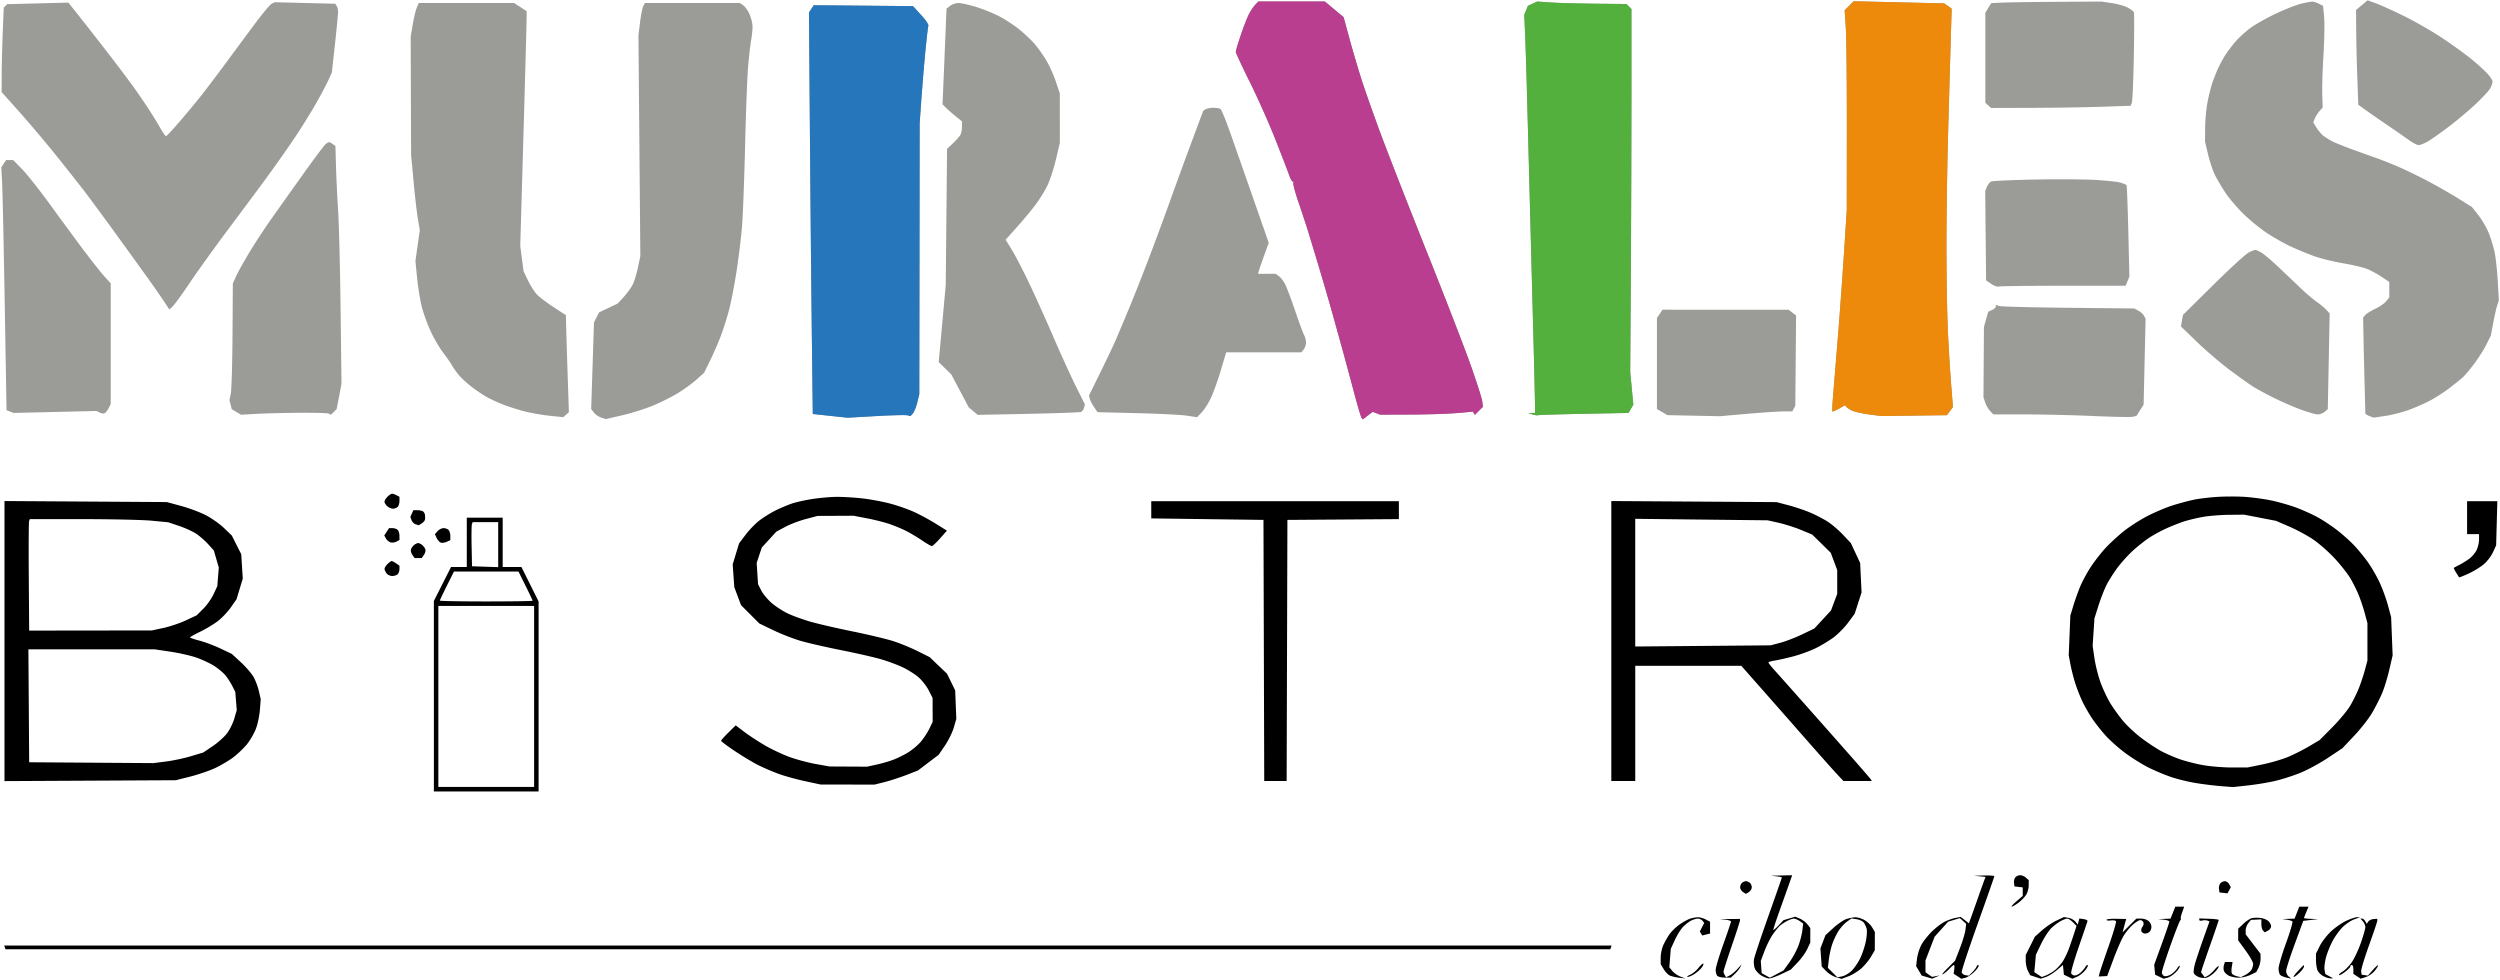
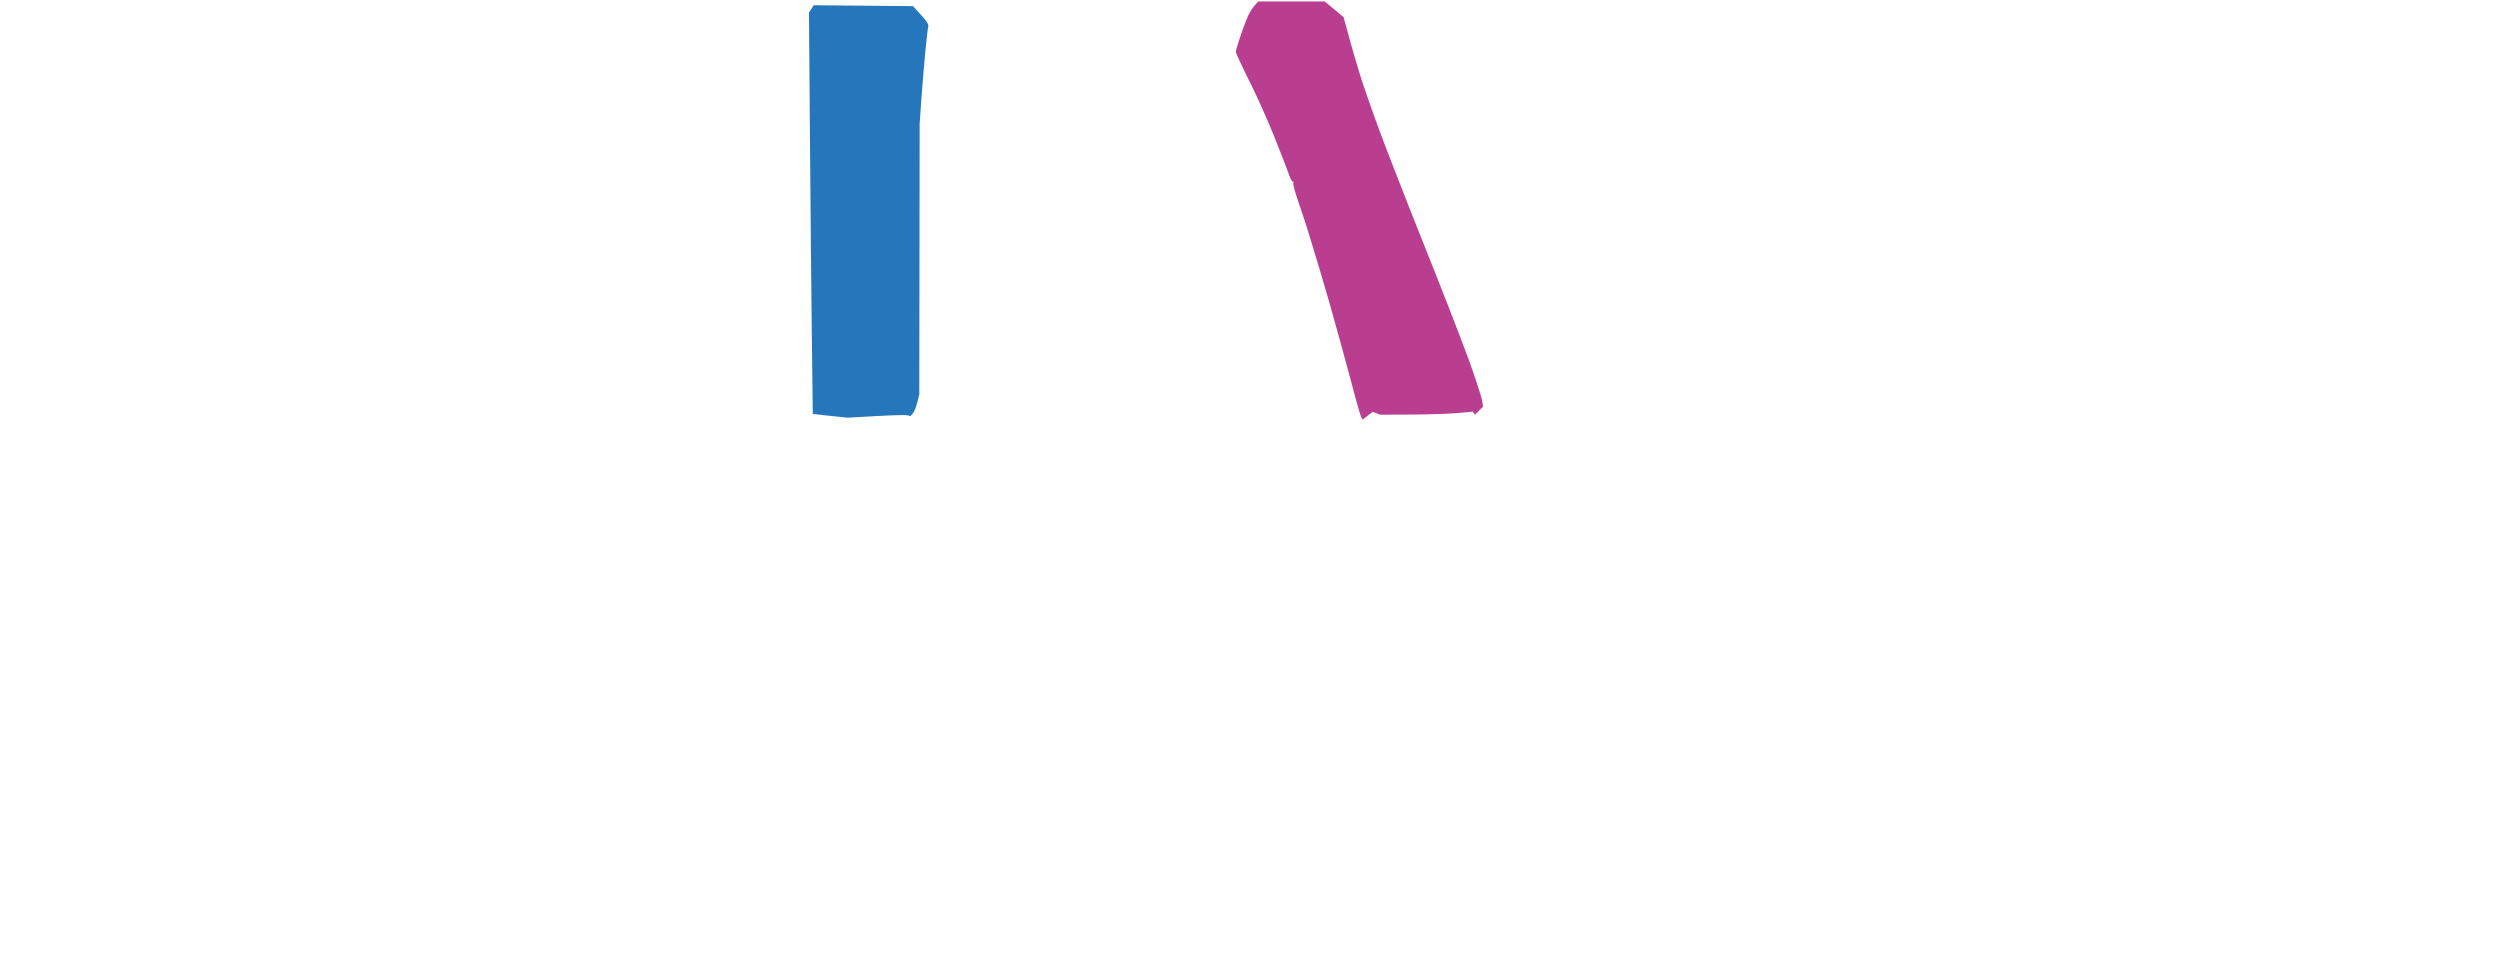
<svg xmlns="http://www.w3.org/2000/svg" fill="none" viewBox="0 0 1671 655">
-   <path fill-rule="evenodd" clip-rule="evenodd" d="M1578.64 3.442l-3.85 3.23.1 13.914c.06 7.653.39 21.907.75 31.676l.65 17.76 5.11 3.674c2.8 2.02 9.38 6.577 14.6 10.127 5.23 3.549 11.59 7.966 14.13 9.815 2.55 1.849 5.48 3.357 6.5 3.35 1.03-.007 3.73-1.077 6.01-2.378 2.27-1.301 8.58-5.735 14.02-9.853 5.44-4.118 13.61-10.993 18.17-15.277 4.55-4.285 8.93-9.048 9.73-10.586.79-1.537 1.44-3.476 1.44-4.31 0-.833-1.42-3.138-3.17-5.121-1.74-1.984-6.53-6.357-10.64-9.718-4.11-3.361-12.94-9.758-19.62-14.216-6.67-4.46-18.2-11.087-25.6-14.73-7.41-3.643-15.95-7.515-18.97-8.605L1582.49.21l-3.85 3.231zM181.589 2.514c-1.114.557-6.089 6.48-11.057 13.16a11132.966 11132.966 0 00-19.979 26.988c-6.021 8.16-13.647 18.213-16.948 22.338s-9.577 11.663-13.947 16.75c-4.371 5.087-8.288 9.25-8.707 9.25-.418 0-2.219-2.587-4.002-5.75s-5.309-8.9-7.835-12.75c-2.526-3.85-6.878-10.196-9.672-14.102-2.793-3.906-9.543-12.906-15-20C68.985 31.304 60.786 20.775 56.222 15 51.656 9.225 47.42 3.882 46.805 3.126L45.69 1.75l-20.438.518-20.438.518-1.156 1.156L2.5 5.099l-.658 16.2c-.36 8.91-.684 21.6-.718 28.2l-.06 12L13.123 75C19.755 82.426 31.135 95.926 38.411 105c7.277 9.075 16.123 20.324 19.66 24.999 3.535 4.674 12.053 16.251 18.928 25.727a9918.029 9918.029 0 0120.603 28.502c4.457 6.199 9.792 13.834 11.855 16.966l3.751 5.694 2.293-2.194c1.262-1.207 6.597-8.592 11.856-16.412 5.259-7.819 17.597-24.919 27.417-38 9.821-13.08 21.917-29.407 26.881-36.282 4.964-6.875 12.183-17.226 16.041-23.003 3.859-5.776 9.725-15.226 13.036-21 3.312-5.773 7.156-12.972 8.543-15.997l2.522-5.5 2.101-19.114c1.156-10.513 2.094-20.188 2.086-21.5-.009-1.312-.442-3.061-.962-3.886l-.946-1.5-20.232-.5-20.231-.5-2.025 1.014zm657.363.736c-1.169 1.237-3.054 4.05-4.188 6.25s-3.57 8.476-5.413 13.946c-1.843 5.47-3.351 10.52-3.351 11.22 0 .702 4.201 9.726 9.335 20.055 5.134 10.328 12.721 27.329 16.861 37.779 4.14 10.45 8.345 21.339 9.345 24.198.999 2.86 2.181 4.974 2.627 4.698.445-.275.576.109.29.853-.285.743 1.25 6.504 3.411 12.802 2.162 6.297 4.911 14.599 6.109 18.449 1.199 3.85 4.411 14.425 7.139 23.5 2.728 9.075 6.481 21.9 8.34 28.5 1.86 6.6 5.183 18.525 7.385 26.5 2.202 7.975 5.909 21.7 8.239 30.5 2.33 8.8 4.594 16.407 5.031 16.904l.796.904 3.3-2.517 3.3-2.517 2.496.943 2.496.943 20.5-.072c11.275-.04 25.218-.495 30.984-1.011l10.483-.939.666 1.077.666 1.077 2.722-2.722 2.722-2.722-.512-3.674c-.281-2.021-3.77-12.899-7.752-24.174-3.982-11.275-17.132-45.25-29.222-75.5s-26.158-66.25-31.262-80c-5.104-13.75-11.088-30.85-13.298-38-2.209-7.15-5.184-17.275-6.611-22.5a9269.475 9269.475 0 00-3.561-13.02l-.967-3.52-6.26-5.23-6.26-5.23h-44.46l-2.126 2.25zm185.448-.791l-3.11 1.429-1.24 2.995-1.24 2.996.63 13.81c.35 7.596 1.3 40.36 2.11 72.81.82 32.451 2.15 83.301 2.96 113.001.81 29.7 1.48 56.813 1.48 60.25l.01 6.25-2.25.086-2.25.086 2.91.871c1.61.48 3.2.697 3.55.484.34-.214 14.11-.642 30.58-.951l29.96-.562 1.61-2.757 1.6-2.757-1.04-11-1.04-11 .41-63.5c.22-34.925.41-89.482.41-121.237V6.026l-1.67-1.672-1.67-1.672-20.8-.202c-11.45-.111-24.86-.482-29.81-.826l-9-.624-3.1 1.429zm211.58 1.406l-3.02 3.023.77 11.306c.42 6.218.74 36.28.71 66.806l-.06 55.5-1.71 26.5c-.94 14.575-2.61 37.975-3.71 52-1.11 14.025-2.61 32.25-3.33 40.5-.73 8.25-1.13 15.218-.91 15.484.23.266 2.24-.568 4.47-1.853l4.07-2.337.62.963c.34.53 2.01 1.675 3.71 2.544 1.69.87 6.87 2.076 11.5 2.68l8.41 1.099 21.89-.29 21.9-.29 2.03-2.722 2.03-2.721-1.22-15.279c-.68-8.403-1.65-24.278-2.16-35.278-.51-11-.95-35.975-.97-55.5-.02-19.525.46-53.275 1.06-75 .59-21.725 1.39-49.787 1.76-62.361l.68-22.861-2.5-1.754-2.5-1.754-30.25-.714-30.24-.715-3.03 3.024zm102.23-2.122l-7.29.346-1.96 3.206-1.95 3.205-.01 30.095V68.69l1.92 1.741 1.93 1.74 27.82-.085c15.31-.047 36.31-.381 46.66-.741l18.84-.655.77-2.095c.43-1.152 1.01-14.92 1.31-30.595.29-15.675.31-29.075.05-29.777-.27-.702-2.22-2.163-4.35-3.248-2.12-1.084-6.92-2.413-10.66-2.953l-6.79-.982-29.5.179c-16.22.098-32.78.334-36.79.524zm199.72.777c-3.07.744-10.42 3.622-16.34 6.395-5.93 2.772-13.57 7.034-16.98 9.47-3.41 2.436-8.24 6.834-10.72 9.772-2.48 2.939-5.6 7.14-6.95 9.338-1.34 2.198-3.27 5.798-4.29 8-1.02 2.203-2.7 6.412-3.73 9.354-1.04 2.942-2.57 8.972-3.41 13.4-.84 4.428-1.56 12.176-1.6 17.218l-.07 9.167 2.06 8.676c1.13 4.772 3.25 11.042 4.71 13.933 1.45 2.891 4.63 8.238 7.06 11.88 2.44 3.643 7.89 9.994 12.13 14.112 4.23 4.119 11.3 9.846 15.7 12.727 4.4 2.881 11.38 6.809 15.5 8.73 4.13 1.921 11.09 4.805 15.47 6.409 4.38 1.605 13.32 3.817 19.87 4.916 6.55 1.099 13.99 2.911 16.53 4.027 2.55 1.116 6.77 3.475 9.38 5.242l4.75 3.214v10.23l-2.02 2.574c-1.12 1.416-4.42 3.705-7.34 5.088-2.93 1.382-5.95 3.277-6.72 4.209l-1.41 1.695.29 15.102c.16 8.306.5 22.527.75 31.602.24 9.075.45 16.849.45 17.275 0 .426 1.24 1.247 2.75 1.824l2.75 1.05 7.88-1.149c4.34-.631 11.54-2.491 16-4.131 4.47-1.641 11.05-4.572 14.62-6.514 3.58-1.941 9.2-5.625 12.5-8.187 3.3-2.561 7.05-5.559 8.33-6.662 1.29-1.103 4.73-5.156 7.65-9.006 2.93-3.85 6.69-9.746 8.36-13.102l3.04-6.101 1.58-8.399c.87-4.619 2.07-9.92 2.67-11.78l1.1-3.383-.71-12.617c-.39-6.94-1.32-15.613-2.08-19.273-.75-3.661-2.52-9.516-3.92-13.012-1.4-3.497-4.5-8.858-6.9-11.916l-4.37-5.559-9.37-5.841c-5.16-3.212-14.33-8.442-20.38-11.62-6.05-3.179-14.82-7.431-19.5-9.45-4.67-2.019-11.42-4.696-15-5.948-3.57-1.253-10.79-3.839-16.03-5.75-5.24-1.908-11.09-4.271-13-5.251-1.91-.98-4.59-2.651-5.97-3.715-1.37-1.064-3.47-3.536-4.67-5.493l-2.16-3.557 1.1-2.617c.61-1.439 2.04-3.667 3.17-4.952l2.06-2.336-.29-8.62c-.16-4.742.2-16.715.82-26.608.61-9.893.8-21.292.42-25.331l-.69-7.343-2.83-1.463c-1.56-.805-3.64-1.426-4.63-1.38-.99.046-4.31.693-7.37 1.437zM278.548 5.25c-.742 1.788-1.957 6.85-2.699 11.25l-1.349 8 .138 39.5.139 39.5 1.656 17.829c.91 9.806 2.22 21.126 2.91 25.155l1.255 7.324-1.464 10.346-1.464 10.346 1.143 11.5c.629 6.325 2.087 15.1 3.24 19.5s3.838 11.723 5.967 16.273c2.13 4.55 5.877 10.909 8.327 14.131 2.451 3.223 5.023 6.925 5.717 8.228.693 1.302 2.597 4.036 4.231 6.075 1.633 2.038 5.498 5.665 8.587 8.059 3.09 2.393 7.643 5.501 10.118 6.904 2.475 1.404 7.425 3.708 11 5.121 3.575 1.413 10.1 3.498 14.5 4.634 4.4 1.136 12.05 2.478 17 2.981l9 .916 1.874-1.661 1.873-1.661-.748-22.5c-.412-12.375-.865-26.967-1.006-32.427l-.258-9.927-8.356-5.462c-4.597-3.003-9.637-6.861-11.2-8.572-1.564-1.712-4.168-5.858-5.786-9.214l-2.943-6.102-1.104-8.398-1.104-8.398 2.14-74.5c1.177-40.975 2.135-76.312 2.129-78.527L352 7.447l-4.2-2.724L343.6 2h-63.702l-1.35 3.25zm151.451-1.247c-.59 1.1-1.566 5.939-2.17 10.75l-1.098 8.747.638 73.777.637 73.777-1.585 7.673c-.871 4.22-2.48 9.428-3.574 11.573-1.094 2.144-3.805 5.869-6.025 8.278l-4.037 4.379-6.18 2.92-6.181 2.92-1.707 3.352-1.708 3.351-.926 28.916-.926 28.915 1.671 2.304c.92 1.268 3.098 2.791 4.841 3.386l3.17 1.081 10.83-2.461c5.957-1.353 15.257-4.278 20.667-6.501 5.41-2.222 13.13-6.093 17.155-8.602 4.025-2.509 9.532-6.551 12.237-8.983l4.917-4.421 4.071-8.317c2.24-4.574 5.462-11.997 7.162-16.494 1.7-4.497 4.193-12.422 5.542-17.61 1.348-5.188 3.581-16.809 4.962-25.823 1.382-9.015 2.994-22.24 3.584-29.39.589-7.15 1.515-31.45 2.058-54 .543-22.55 1.451-46.4 2.018-53 .566-6.6 1.463-14.445 1.994-17.434.53-2.988.964-7.113.964-9.167 0-2.053-.862-5.743-1.914-8.2-1.053-2.456-2.954-5.193-4.223-6.082L494.555 2H431.07l-1.071 2.003zm205.078-.096l-2.423 1.863-.753 18.365c-.414 10.1-1.014 24.483-1.334 31.96l-.581 13.598 2.376 2.403c1.306 1.322 4.235 3.892 6.507 5.71L643 81.113v3.509c0 1.93-.464 4.377-1.032 5.437-.567 1.06-2.815 3.618-4.995 5.684L633.01 99.5l-.436 45.5-.436 45.5-2.353 25.753-2.354 25.754 4.219 4.14 4.219 4.141 5.816 10.977 5.815 10.977 3 2.529 3 2.529 33.777-.692c18.577-.38 34.444-.947 35.259-1.26.815-.313 1.736-1.584 2.047-2.824l.567-2.256-5.944-11.884c-3.269-6.536-10.117-21.559-15.218-33.384-5.1-11.825-12.509-28.25-16.464-36.5-3.955-8.25-9.028-17.984-11.273-21.631l-4.084-6.631 7.489-8.369c4.12-4.603 9.68-11.272 12.356-14.821 2.677-3.549 6.286-9.363 8.021-12.92 1.734-3.557 4.327-11.454 5.763-17.548l2.609-11.08-.01-16.5-.01-16.5-2.664-8.021c-1.465-4.412-4.364-10.815-6.442-14.23-2.079-3.416-5.486-8.24-7.571-10.721-2.086-2.48-6.811-6.947-10.5-9.925-3.69-2.978-9.997-7.064-14.018-9.08-4.02-2.015-10.962-4.757-15.426-6.094-4.464-1.336-9.5-2.42-11.19-2.407-1.691.012-4.164.86-5.497 1.885zm-92.765 2.019l-1.589 2.426.642 82.574c.353 45.416.926 105.801 1.275 134.189l.633 51.615 11.613 1.233 11.614 1.234 19-1.082c10.45-.595 19.918-.837 21.039-.537l2.04.545 1.598-1.811c.879-.997 2.202-4.287 2.941-7.312l1.344-5.5.119-90.5.118-90.5 1.167-16.5c.641-9.075 1.845-23.475 2.675-32 .83-8.525 1.716-16.08 1.968-16.79.252-.709-1.446-3.401-3.775-5.981-2.329-2.58-4.741-5.239-5.361-5.909l-1.128-1.217-33.172-.302L543.9 3.5l-1.588 2.426zm263.574 67.078l-1.614.943-8.11 21.777c-4.461 11.977-11.083 30.101-14.715 40.276-3.633 10.175-10.136 27.725-14.451 39-4.315 11.275-10.308 26.35-13.318 33.5a14381.2 14381.2 0 01-7.803 18.5c-1.281 3.025-5.854 12.672-10.163 21.439l-7.834 15.939.532 2.12c.293 1.167 1.575 3.669 2.849 5.561l2.316 3.441 26.462.651c14.555.359 29.526 1.116 33.269 1.683l6.806 1.031 3.068-3.183c1.687-1.75 4.428-6.015 6.091-9.477 1.664-3.462 4.661-11.787 6.662-18.5l3.638-12.205h50.336l1.514-2c.834-1.1 1.527-3.125 1.541-4.5.014-1.375-.586-3.672-1.334-5.105-.748-1.433-3.456-8.786-6.018-16.339-2.563-7.553-5.542-15.463-6.621-17.578-1.079-2.115-2.968-4.551-4.198-5.412L852.555 183h-11.69l.655-2.25c.361-1.237 1.971-5.897 3.579-10.354l2.924-8.104-6.589-18.896A17371.615 17371.615 0 00831.505 115c-1.837-5.225-5.848-16.671-8.913-25.435-3.065-8.765-6.14-16.295-6.833-16.735-.692-.44-2.834-.793-4.759-.784-1.925.008-4.226.439-5.114.958zM217.743 96.25c-.901.688-7.577 9.575-14.835 19.75a14562.983 14562.983 0 00-21.345 30c-4.482 6.325-11.183 16.541-14.891 22.703-3.708 6.161-7.711 13.361-8.894 16l-2.152 4.797-.218 34.5c-.12 18.975-.629 36.525-1.132 39l-.914 4.5.787 3.015.787 3.016 3.111 1.838 3.112 1.838 10.171-.578c5.593-.318 18.562-.645 28.818-.725 10.257-.081 19.19.187 19.851.596l1.203.743 1.915-1.916 1.915-1.915 1.611-8.456 1.612-8.456-.596-49.5c-.328-27.225-1.079-57.15-1.67-66.5-.591-9.35-1.235-22.823-1.431-29.94l-.357-12.94-1.792-1.31C221.424 95.59 220.34 95 220 95c-.34 0-1.355.563-2.257 1.25zM2.453 109.433l-1.596 2.434.558 10.316c.307 5.675 1.094 42.196 1.75 81.16l1.192 70.842 2.387.908 2.388.908 27.71-.656 27.71-.656 1.973 1.02c1.086.562 2.547.816 3.246.566.7-.251 1.937-1.743 2.75-3.316l1.48-2.86v-80.76l-4.057-4.419c-2.23-2.431-8.445-10.27-13.81-17.42-5.367-7.15-15.497-20.911-22.512-30.581-7.016-9.67-15.463-20.357-18.773-23.75L8.831 107H4.046l-1.594 2.433zM1359 120.028c-14.57.291-27.25.886-28.16 1.322-.91.437-2.17 2.022-2.79 3.523l-1.13 2.729.29 29.91.29 29.91 3.45 2.321c1.89 1.277 4.07 2.082 4.83 1.789.76-.293 20.19-.532 43.18-.532h41.8l1.26-3.048 1.26-3.049-.72-30.178c-.4-16.598-.93-30.514-1.18-30.924-.26-.411-2.27-1.232-4.47-1.825-2.2-.592-10.17-1.392-17.7-1.777-7.54-.384-25.63-.461-40.21-.171zm144.06 48.714c-1.9.932-12.57 10.71-23.72 21.727l-20.27 20.031-.66 3.842-.67 3.841 10.88 10.522c5.99 5.787 15.83 14.194 21.88 18.681 6.05 4.488 12.84 9.348 15.1 10.8 2.25 1.453 8.33 4.768 13.5 7.367 5.17 2.6 13.45 6.236 18.4 8.082 4.95 1.845 10.19 3.357 11.64 3.36 1.45.003 3.57-.783 4.7-1.745l2.06-1.75.62-32 .62-32-2.32-2.508c-1.28-1.379-4.12-3.735-6.32-5.234-2.2-1.5-6.95-5.546-10.56-8.992-3.6-3.446-10.25-9.763-14.76-14.038s-9.66-8.661-11.44-9.746c-1.78-1.086-3.69-1.966-4.24-1.955-.55.01-2.55.782-4.44 1.715zM1334 204.905c0 .626-1.13 1.655-2.52 2.287l-2.52 1.149-1.45 5.079-1.45 5.08-.16 23.5-.16 23.5 1.11 3.41c.61 1.876 2.09 4.463 3.3 5.75l2.2 2.34 21.57.001c11.87.001 32.33.485 45.46 1.076 13.13.591 24.95.807 26.25.48l2.37-.594 2.39-3.732 2.4-3.731.66-28.71.66-28.711-1.08-2.029c-.6-1.116-2.32-2.668-3.83-3.449l-2.75-1.42-43.97-.447c-24.19-.246-44.99-.789-46.23-1.207l-2.25-.76v1.138zm-224.63 4.845l-1.87 2.75v60.884l3.5 2.049 3.5 2.049 17.5.36 17.5.359 18.34-1.6c10.09-.881 20.99-1.601 24.22-1.601h5.87l1.02-1.913 1.03-1.913.26-30.139.26-30.139-2.5-1.926-2.5-1.926-42.13-.022-42.14-.022-1.86 2.75z" fill="#9B9C97" />
  <path fill-rule="evenodd" clip-rule="evenodd" d="M542.313 5.926l-1.589 2.426.642 82.574c.353 45.416.926 105.801 1.275 134.189l.633 51.615 11.613 1.233 11.614 1.234 19-1.082c10.45-.595 19.918-.837 21.039-.537l2.04.545 1.598-1.811c.879-.997 2.202-4.287 2.941-7.312l1.344-5.5.119-90.5.118-90.5 1.167-16.5c.641-9.075 1.845-23.475 2.675-32 .83-8.525 1.716-16.08 1.968-16.79.252-.709-1.446-3.401-3.775-5.981-2.329-2.58-4.741-5.239-5.361-5.909l-1.128-1.217-33.172-.302-33.173-.301-1.588 2.426z" fill="#2676BB" />
  <path fill-rule="evenodd" clip-rule="evenodd" d="M838.953 3.25c-1.169 1.237-3.054 4.05-4.188 6.25s-3.571 8.476-5.414 13.946C827.508 28.917 826 33.966 826 34.667c0 .701 4.201 9.725 9.335 20.054 5.134 10.328 12.722 27.329 16.862 37.779 4.14 10.45 8.345 21.339 9.345 24.198.999 2.86 2.18 4.974 2.626 4.698.445-.275.576.109.29.853-.285.743 1.251 6.504 3.412 12.802 2.162 6.297 4.911 14.599 6.109 18.449 1.199 3.85 4.41 14.425 7.138 23.5 2.728 9.075 6.482 21.9 8.341 28.5 1.86 6.6 5.183 18.525 7.385 26.5 2.202 7.975 5.909 21.7 8.239 30.5 2.33 8.8 4.594 16.407 5.031 16.904l.795.904 3.3-2.517 3.301-2.517 2.496.943 2.495.943 20.5-.072c11.275-.04 25.218-.495 30.984-1.011l10.484-.939.666 1.077.665 1.077 2.722-2.722 2.723-2.722-.513-3.674c-.281-2.021-3.77-12.899-7.752-24.174-3.982-11.275-17.132-45.25-29.222-75.5s-26.158-66.25-31.262-80c-5.104-13.75-11.087-30.85-13.297-38-2.209-7.15-5.184-17.275-6.611-22.5a9269.475 9269.475 0 00-3.561-13.02l-.968-3.52-6.26-5.23-6.26-5.23h-44.46l-2.125 2.25z" fill="#B93E8F" />
-   <path fill-rule="evenodd" clip-rule="evenodd" d="M1024.4 2.459l-3.11 1.429-1.24 2.995-1.24 2.996.63 13.81c.35 7.596 1.3 40.361 2.11 72.811.82 32.45 2.15 83.3 2.96 113 .81 29.7 1.48 56.813 1.48 60.25l.01 6.25-2.25.086-2.25.086 2.91.871c1.61.48 3.2.697 3.55.484.34-.214 14.11-.642 30.58-.951l29.96-.562 1.61-2.757 1.6-2.757-1.04-11-1.04-11 .41-63.5c.22-34.925.41-89.482.41-121.237V6.026l-1.67-1.672-1.67-1.672-20.8-.202c-11.45-.111-24.86-.482-29.81-.826l-9-.624-3.1 1.429z" fill="#53B03D" />
-   <path fill-rule="evenodd" clip-rule="evenodd" d="M1235.98 3.865l-3.02 3.023.77 11.306c.42 6.218.74 36.28.71 66.806l-.06 55.5-1.71 26.5c-.94 14.575-2.61 37.975-3.71 52-1.11 14.025-2.61 32.25-3.33 40.5-.73 8.25-1.13 15.218-.91 15.484.23.266 2.24-.568 4.47-1.853l4.07-2.337.62.963c.34.53 2.01 1.675 3.71 2.544 1.69.87 6.87 2.076 11.5 2.68l8.41 1.099 21.89-.29 21.9-.29 2.03-2.722 2.03-2.721-1.22-15.279c-.68-8.403-1.65-24.278-2.16-35.278-.51-11-.95-35.975-.97-55.5-.02-19.525.46-53.275 1.06-75 .59-21.725 1.39-49.787 1.76-62.361l.68-22.861-2.5-1.754-2.5-1.754-30.25-.714-30.24-.715-3.03 3.024z" fill="#ED8A0B" />
-   <path fill-rule="evenodd" clip-rule="evenodd" d="M259 332c-1.1 1.1-2 2.605-2 3.345 0 .74.823 2.09 1.829 3 1.006.91 2.716 1.655 3.8 1.655 1.084 0 2.511-.54 3.171-1.2.66-.66 1.2-2.444 1.2-3.965v-2.765l-1.934-1.035c-1.064-.569-2.414-1.035-3-1.035-.586 0-1.966.9-3.066 2zm1223 .124c-5.22.343-12.2 1.18-15.5 1.859-3.3.68-9.6 2.358-14 3.73-4.4 1.372-12.02 4.559-16.93 7.083s-12.11 7.123-16 10.22c-3.89 3.096-9.51 8.297-12.49 11.557-2.98 3.26-7.42 9.005-9.86 12.767-2.44 3.762-5.57 9.612-6.95 13-1.39 3.388-3.41 9.085-4.49 12.66l-1.97 6.5-.53 13.249-.54 13.248 1.18 6.252c.65 3.438 2.13 9.176 3.28 12.751 1.15 3.575 3.3 9.006 4.77 12.069 1.48 3.064 4.31 8.014 6.3 11 1.99 2.987 6 8.103 8.92 11.368 2.92 3.266 8.89 8.598 13.28 11.851 4.39 3.252 11.36 7.609 15.5 9.681 4.14 2.072 10.91 4.922 15.03 6.333 4.12 1.411 11.55 3.233 16.5 4.049 4.95.816 12.6 1.764 17 2.106l8 .622 10-1.092c5.5-.601 13.68-1.952 18.17-3.003 4.5-1.05 12.08-3.483 16.85-5.406 4.77-1.924 13.06-6.418 18.42-9.988l9.75-6.491 7.9-8.373c4.35-4.605 9.71-11.46 11.91-15.233 2.2-3.773 5.19-9.634 6.64-13.024 1.46-3.391 3.65-10.499 4.87-15.798l2.23-9.633-.5-12.769-.5-12.769-2.16-8c-1.2-4.4-3.74-11.335-5.65-15.411-1.92-4.076-5.44-10.151-7.84-13.5-2.4-3.349-6.55-8.391-9.22-11.205-2.68-2.813-7.79-7.375-11.37-10.137-3.58-2.762-9.42-6.622-13-8.577-3.58-1.956-10.1-4.879-14.5-6.497-4.41-1.617-11.83-3.731-16.5-4.696-4.68-.966-12.55-2.03-17.5-2.366-4.95-.336-13.28-.33-18.5.013zm-939 1.398c-4.675.73-10.75 2.076-13.5 2.991-2.75.914-7.635 2.961-10.856 4.548-3.22 1.587-8.097 4.585-10.836 6.662-2.74 2.077-6.969 6.41-9.397 9.629l-4.415 5.852-2.133 7.02-2.132 7.02.538 7.628.538 7.628 2.259 6 2.259 6 6.114 6.119 6.114 6.119 9.473 4.569c5.211 2.513 13.524 5.731 18.474 7.152 4.95 1.42 17.067 4.185 26.926 6.145 9.859 1.959 21.658 4.644 26.219 5.966s11.136 3.747 14.611 5.388c3.475 1.642 8.232 4.624 10.571 6.626 2.339 2.002 5.437 5.952 6.884 8.778l2.631 5.138.025 8 .025 8-2.252 4.636c-1.239 2.55-3.807 6.452-5.706 8.67-1.899 2.219-5.742 5.443-8.54 7.164-2.798 1.722-7.406 3.974-10.241 5.006-2.834 1.031-7.853 2.457-11.153 3.167l-6 1.292-12.5-.064-12.5-.065-9.195-1.643c-5.057-.904-12.932-3.005-17.5-4.67-4.568-1.664-11.905-5.106-16.305-7.65-4.4-2.543-10.644-6.625-13.877-9.071l-5.876-4.448-4.874 4.801c-2.68 2.64-4.873 5.126-4.873 5.524 0 .398 4.135 3.489 9.189 6.87 5.054 3.38 12.142 7.628 15.75 9.438 3.609 1.81 9.831 4.466 13.827 5.902 3.997 1.435 11.872 3.599 17.5 4.808l10.234 2.198 18 .028 18 .028 6.737-1.693c3.706-.931 10.231-3.045 14.5-4.697l7.763-3.004 6.952-5.264 6.951-5.263 4.208-6.181c2.314-3.4 4.97-8.8 5.902-12l1.694-5.819-.38-9.533-.38-9.534-2.722-5.562-2.722-5.563-5.82-5.552-5.82-5.551-7.931-3.961c-4.363-2.179-11.532-5.142-15.932-6.585-4.4-1.442-16.775-4.412-27.5-6.599-10.725-2.187-23.55-5.151-28.499-6.586-4.95-1.435-11.731-3.913-15.069-5.507-3.339-1.593-8.196-4.767-10.793-7.054-2.597-2.286-5.675-6.014-6.839-8.285l-2.116-4.128-.465-7.121-.465-7.121 1.707-5.141 1.707-5.14 4.864-5.321 4.863-5.321 5.988-3.192c3.294-1.756 9.505-4.119 13.803-5.253l7.814-2.061 12-.057 12-.058 8.945 1.712c4.919.941 11.669 2.643 15 3.781 3.33 1.139 8.305 3.195 11.055 4.57 2.75 1.375 7.563 4.238 10.695 6.361 3.132 2.124 6.123 3.862 6.645 3.862.523 0 3.007-2.323 5.52-5.161l4.57-5.162-7.215-4.505c-3.968-2.478-10.462-6.012-14.432-7.854-3.969-1.841-11.394-4.444-16.5-5.783-5.105-1.34-13.653-2.908-18.994-3.485-5.34-.578-12.99-1.006-17-.953-4.009.053-11.114.694-15.789 1.425zM3 428.491v93.601l57.25-.296 57.25-.296 9.5-2.391c5.225-1.315 12.65-3.837 16.5-5.604 3.85-1.768 9.465-5.081 12.478-7.363s7.176-6.285 9.251-8.896c2.076-2.61 4.713-7.221 5.861-10.246 1.147-3.025 2.332-8.699 2.632-12.609l.545-7.108-1.245-5.392c-.686-2.965-2.3-7.236-3.588-9.491-1.288-2.255-5.07-6.625-8.404-9.712l-6.062-5.612-7.55-3.583c-4.153-1.97-10.445-4.342-13.984-5.27-3.539-.928-6.423-1.921-6.409-2.205.014-.285 3.052-1.981 6.75-3.768 3.699-1.788 8.968-4.951 11.708-7.03 2.741-2.078 6.697-6.231 8.791-9.229l3.808-5.45 2.092-6.889 2.093-6.89-.509-8.163-.51-8.164-3.149-6.238-3.149-6.239-5.112-4.927c-2.811-2.71-8.205-6.553-11.986-8.539-3.781-1.987-11.257-4.807-16.613-6.265l-9.739-2.653-54.25-.342L3 334.89v93.601zm766.5-87.743v5.752l37.5.5 37.5.5.255 87.25.256 87.25h14.978l.256-87.25.255-87.25 37.25-.262 37.25-.262V335l-82.75-.002-82.75-.002v5.752zm307.5 87.698V522h16v-77h70.85l13.83 15.665c7.6 8.615 20.96 23.803 29.68 33.75 8.73 9.947 17.87 20.223 20.32 22.835l4.46 4.75h18.98l-.64-1.036c-.35-.57-7.69-9.033-16.31-18.807-8.62-9.773-22.2-25.114-30.17-34.091a6723.52 6723.52 0 00-18.21-20.444c-2.04-2.267-3.72-4.42-3.75-4.784-.02-.364 1.87-.961 4.21-1.326 2.34-.364 7.85-1.6 12.25-2.745s11.1-3.582 14.9-5.416c3.79-1.834 9.33-5.172 12.31-7.419 2.97-2.247 7.33-6.702 9.69-9.901l4.28-5.817 2.29-7.129 2.3-7.13-.48-9.84-.47-9.839-3.11-6.647-3.11-6.646-5.3-5.613c-2.92-3.088-7.55-7.04-10.3-8.783-2.75-1.744-7.91-4.42-11.47-5.947-3.56-1.528-10.09-3.733-14.5-4.9l-8.03-2.123-55.25-.363-55.25-.363v93.555zM1649 346v11h8v3.599c0 1.979-.72 5.107-1.59 6.95-.87 1.843-3.01 4.432-4.75 5.753-1.74 1.321-4.74 3.2-6.66 4.177-1.92.976-3.65 1.904-3.83 2.061-.18.158.47 1.563 1.45 3.123.97 1.56 1.89 3.002 2.03 3.204.14.202 3.11-.969 6.6-2.602 3.49-1.634 8.09-4.499 10.21-6.368 2.13-1.868 4.79-5.422 5.91-7.897l2.05-4.5.4-14.75.4-14.75H1649v11zm-1373.704-2.75l-1.025 2.25.8 2.162c.44 1.189 1.7 2.448 2.802 2.798l2.002.635 2.062-1.288c1.135-.708 2.116-1.967 2.181-2.798.066-.83.021-2.184-.099-3.009-.121-.825-.736-1.831-1.369-2.235-.632-.404-2.315-.741-3.739-.75l-2.59-.015-1.025 2.25zm1235.274 2.81l10.67 2.059 8.73 3.761c4.8 2.068 11.9 5.876 15.79 8.461 3.89 2.585 10.37 8.228 14.41 12.54 4.03 4.312 8.84 10.365 10.68 13.451 1.85 3.086 4.43 8.265 5.74 11.51 1.31 3.245 3.15 8.771 4.09 12.279l1.71 6.379v25l-1.71 6.379c-.94 3.508-2.78 9.034-4.09 12.279-1.31 3.245-3.89 8.461-5.74 11.591-1.84 3.131-7.17 9.555-11.85 14.277l-8.5 8.585-7.22 4.292c-3.97 2.361-10.44 5.6-14.37 7.199-3.93 1.599-11.54 3.805-16.93 4.902l-9.79 1.996-10.35-.003c-5.69-.002-14.31-.697-19.16-1.545-4.85-.849-12.05-2.695-16-4.103-3.95-1.408-9.65-3.927-12.68-5.597-3.03-1.67-8.77-5.497-12.76-8.504-3.99-3.007-9.47-8.12-12.18-11.361-2.7-3.241-6.55-8.587-8.55-11.879-2.01-3.293-4.92-9.501-6.49-13.795-1.57-4.295-3.4-11.576-4.08-16.18l-1.22-8.371.6-9.159.6-9.159 2.66-8.422c1.46-4.632 3.9-10.9 5.43-13.929 1.53-3.028 4.86-8.283 7.41-11.677 2.55-3.393 7.14-8.453 10.19-11.243 3.05-2.79 7.92-6.643 10.81-8.561 2.89-1.919 8.14-4.783 11.67-6.366 3.52-1.582 8.73-3.636 11.58-4.564 2.84-.928 8.46-2.29 12.5-3.027 4.03-.736 11.92-1.387 17.53-1.447l10.2-.108 10.67 2.06zM312 362.5V379h-10.54l-5.73 11.343-5.73 11.342V529h70V402.022l-5.73-11.511L348.54 379H336v-33h-24v16.5zm-210.563-14.461l10.936 1.037 7.43 2.494c4.086 1.372 9.315 3.791 11.62 5.377 2.305 1.586 5.835 4.703 7.844 6.927l3.653 4.043 1.663 5.719 1.662 5.72-.498 6.211-.499 6.211-2.482 5.361c-1.365 2.949-4.459 7.333-6.874 9.743l-4.392 4.382-7.218 3.383c-3.97 1.861-10.72 4.141-15 5.066l-7.782 1.682-41 .052-41 .053-.263-35.995c-.144-19.798-.046-36.56.219-37.25l.481-1.255 35.282.001c19.404 0 40.203.467 46.218 1.038zM1189 349.475c4.12.932 10.83 3.076 14.9 4.766l7.4 3.071 6.2 6.094 6.19 6.094 2.16 5.788 2.15 5.787v15.85l-2.08 5.572-2.09 5.572-5.56 6.008-5.56 6.008-8.11 3.916c-4.45 2.154-11.02 4.687-14.6 5.629l-6.5 1.714-45.25.392-45.25.392v-85.345l44.25.499 44.25.499 7.5 1.694zm-856 14.564v15.039l-8.75-.289-8.75-.289-.28-13.45c-.155-7.397-.056-14.034.218-14.75l.499-1.3H333v15.039zm-74.548-8.606l-1.594 2.433 1.07 1.999c.588 1.1 1.953 2.28 3.033 2.623 1.08.342 2.88.132 4.001-.468l2.038-1.09v-2.765c0-1.521-.54-3.305-1.2-3.965-.66-.66-2.225-1.2-3.477-1.2h-2.277l-1.594 2.433zm34.044-.429l-1.813 2.004 1.15 2.524c.632 1.388 1.857 2.796 2.722 3.128.865.331 2.669.103 4.009-.507l2.436-1.11v-2.822c0-1.551-.54-3.361-1.2-4.021-.66-.66-2.165-1.2-3.345-1.2-1.18 0-2.961.902-3.959 2.004zm-15.665 9.246c-.853.688-1.805 1.986-2.116 2.885-.31.9.102 2.587.917 3.75l1.481 2.115h4.774l1.481-2.115c.815-1.163 1.227-2.85.917-3.75-.311-.899-1.263-2.197-2.116-2.885-.853-.687-2.054-1.25-2.669-1.25-.615 0-1.816.563-2.669 1.25zM259 377c-1.1 1.1-1.986 2.563-1.968 3.25.017.688.629 2.037 1.36 3 .731.963 2.426 1.75 3.768 1.75 1.342 0 2.98-.54 3.64-1.2.66-.66 1.2-2.209 1.2-3.443v-2.244l-2.223-1.556c-1.222-.856-2.572-1.557-3-1.557-.427 0-1.677.9-2.777 2zm92.274 14.513c2.599 5.232 4.726 9.732 4.726 10 0 .268-13.95.487-31 .487s-31-.256-31-.568c0-.312 2.122-4.812 4.715-10L303.43 382h43.119l4.725 9.513zM357 465.5V526h-64V405h64v60.5zm-243.141-29.924c5.838.867 13.725 2.663 17.526 3.991 3.801 1.328 9.094 3.815 11.761 5.526 2.667 1.712 5.997 4.476 7.399 6.143 1.403 1.667 3.489 4.87 4.636 7.118l2.085 4.087.489 6.102.49 6.101-1.631 5.612c-.897 3.086-3.1 7.554-4.896 9.928-1.795 2.374-6.102 6.225-9.569 8.558l-6.306 4.241-8.171 2.465c-4.495 1.355-11.997 2.95-16.672 3.544l-8.5 1.079-41.5-.285-41.5-.286-.262-37.75-.262-37.75h84.267l10.616 1.576zM1187.25 585.728c2.06.216 3.75.571 3.75.789 0 .218-4.08 11.893-9.06 25.944-4.99 14.051-9.3 27.008-9.58 28.793-.29 1.785-.05 4.483.53 5.996.59 1.512 2.53 3.648 4.33 4.746 1.81 1.098 4.18 1.998 5.28 1.999 1.1.002 4.79-1.318 8.21-2.933l6.2-2.936 4.5-4.688c2.47-2.579 5.41-6.653 6.54-9.053l2.05-4.363v-9.752l-1.97-2.5c-1.08-1.375-3.35-3.074-5.05-3.777l-3.08-1.279-3.89 1.165-3.89 1.165-3.25 3.451c-1.79 1.897-3.4 3.307-3.58 3.132-.17-.175 1.76-6.125 4.3-13.223 2.54-7.097 5.44-15.266 6.46-18.154l1.84-5.25-7.19.168-7.2.168 3.75.392zm136.08.005l3.83.398-.67 1.684c-.36.927-2.49 6.86-4.71 13.185-2.23 6.325-4.44 12.544-4.92 13.821l-.86 2.321-2.72-2.141-2.73-2.14-3.48.653c-1.91.359-5.25 1.556-7.41 2.661-2.17 1.104-6.08 4.154-8.71 6.777-2.62 2.624-5.73 6.664-6.91 8.978-1.18 2.314-2.41 6.373-2.72 9.022l-.57 4.815 1.86 3.146 1.86 3.146 3.51 1.043 3.52 1.042 2.5-1.095 2.5-1.095-2.57.496-2.56.496-2.19-1.53-2.18-1.529v-7.952l3.05-7.919 3.06-7.92 4.52-5.031 4.53-5.031 3.91-1.175 3.92-1.174 2.11 1.905 2.1 1.905-.49 4.002c-.27 2.202-1.94 7.745-3.71 12.318l-3.22 8.314-5.07 5.066c-2.79 2.786-4.2 4.599-3.14 4.027 1.06-.571 3.02-2.205 4.35-3.63 1.34-1.426 2.72-2.592 3.08-2.592.36 0 .46 1.31.23 2.911l-.43 2.911 2.59 1.699 2.59 1.699 2.67-.669c1.47-.368 4.23-2.232 6.14-4.143 1.91-1.911 3.13-3.797 2.71-4.191-.43-.395-1-.068-1.29.726-.28.794-1.57 2.511-2.88 3.817l-2.37 2.374-2.22-.317c-1.22-.174-2.36-1.062-2.54-1.973-.17-.911 4.66-15.561 10.74-32.556 6.08-16.994 11.06-31.212 11.06-31.593 0-.382-3.04-.619-6.75-.527l-6.75.168 3.83.397zm23.72.712c-.66.795-1.06 2.482-.88 3.75l.33 2.305 2.75.316 2.75.317v5.711l-4.18 3.578c-2.3 1.968-3.74 3.578-3.19 3.578.54 0 2.49-1.116 4.34-2.48 1.85-1.363 4.19-3.726 5.19-5.25 1.01-1.523 1.83-4.388 1.83-6.365l.01-3.595-1.83-1.655c-1-.91-2.75-1.655-3.88-1.655-1.12 0-2.58.65-3.24 1.445zm-183.01 4.007c-.66.799-1.06 2.213-.87 3.143.18.93 1.12 2.187 2.08 2.793l1.75 1.102 1.75-1.102c.96-.606 1.9-1.863 2.08-2.793.19-.93-.21-2.344-.87-3.143-.66-.799-2-1.452-2.96-1.452s-2.3.653-2.96 1.452zm320.01-.007c-.66.795-1.06 2.482-.88 3.75l.33 2.305 2.68.31 2.68.31 1.11-2.06 1.1-2.06-1.07-2c-.59-1.1-1.9-2-2.91-2-1.02 0-2.38.65-3.04 1.445zM1452.38 610l-1.6 4-4.14.168-4.14.168 3.75.392c2.06.216 3.75.801 3.75 1.301 0 .499-2.28 7.191-5.07 14.871l-5.07 13.963.32 3.312.32 3.311 2.82 1.347 2.83 1.347 2.55-.641c1.41-.353 3.85-1.934 5.43-3.513 1.58-1.58 2.86-3.469 2.84-4.199-.01-.73-.76-.145-1.65 1.3-.9 1.445-2.87 3.359-4.39 4.253-1.51.895-3.47 1.352-4.34 1.016-.87-.335-1.59-1.44-1.59-2.454 0-1.015 2.52-8.954 5.6-17.643 3.09-8.69 6.07-16.361 6.63-17.049.56-.687.75-1.25.44-1.25-.32 0 .05-1.8.83-4l1.41-4h-5.93l-1.6 4zm82.89 0l-1.57 4-4.1.15-4.1.15 3 .427c1.65.235 3.34.75 3.75 1.146.41.395-1.51 6.894-4.25 14.441-2.75 7.547-5 15.234-5 17.082 0 1.847.56 3.828 1.26 4.401.69.573 2.6 1.334 4.25 1.691l2.99.648-1.75-1.428c-.96-.786-1.72-2.504-1.69-3.818.03-1.315 2.62-9.365 5.75-17.89l5.69-15.5 5-.593 5-.593-4.75-.157c-2.61-.086-4.75-.327-4.75-.535 0-.208.68-2.008 1.51-4l1.52-3.622H1536.84l-1.57 4zm-405.43 3.975c-1.46.442-4.64 2.164-7.05 3.827-2.42 1.663-5.59 4.751-7.05 6.861-1.45 2.11-3.34 5.51-4.19 7.555-.85 2.045-1.55 5.645-1.55 8l.01 4.282 1.94 3.186c1.07 1.753 2.81 3.651 3.87 4.218 1.06.568 3.9 1.276 6.3 1.574l4.38.542-3.38-1.308c-1.85-.719-4.27-2.411-5.36-3.76l-1.99-2.452.49-6.139.49-6.139 2.68-5.861c1.48-3.224 3.9-7.139 5.38-8.7 1.48-1.562 3.9-3.474 5.39-4.25 1.49-.776 3.57-1.411 4.63-1.411s2.46.643 3.11 1.428l1.19 1.428-1.49 2.881-1.49 2.881.82 1.326.82 1.327 2.6-.655 2.61-.654v-7.911l-2.95-1.525c-1.62-.839-3.99-1.487-5.25-1.44-1.26.047-3.5.447-4.96.889zm104.3.304c-1.85.591-5.76 3.263-8.69 5.936l-5.31 4.861-1.69 4.428-1.69 4.427.43 6.036.44 6.035 2.89 3.021c1.59 1.662 4.59 3.528 6.66 4.148l3.75 1.126 4.69-1.79c2.58-.984 6.44-3.376 8.59-5.315 2.14-1.938 5.02-5.442 6.4-7.785l2.49-4.26.03-6.092.03-6.093-1.83-3.118c-1.01-1.715-3.4-3.956-5.31-4.981-1.92-1.025-4.62-1.817-6-1.761-1.39.056-4.03.586-5.88 1.177zm140.36 1.055c-2.75 1.318-7.11 4.27-9.69 6.56l-4.68 4.164-3.07 6.131-3.06 6.13v3.89c0 2.14.67 5.18 1.48 6.757l1.48 2.867 3.52 1.161 3.52 1.161 3.35-1.107c1.85-.609 5.19-2.679 7.44-4.6l4.08-3.493.32 3.266.31 3.265 2.82 1.347 2.83 1.348 2.94-1.22c1.62-.671 4.09-2.569 5.47-4.216 1.39-1.648 2.24-3.273 1.91-3.612-.34-.339-1.06.174-1.6 1.141-.54.966-1.94 2.65-3.12 3.741-1.17 1.092-2.96 1.985-3.97 1.985-1.01 0-2.09-.653-2.4-1.451-.31-.797 1.98-8.785 5.08-17.75 3.09-8.964 5.72-16.694 5.83-17.177.12-.482-1.06-1.065-2.62-1.295l-2.83-.417-.53 2.02-.53 2.02-1.64-1.972c-.9-1.085-2.99-2.212-4.64-2.505l-3-.534-5 2.395zm130.75-1.671c-1.24.262-3.83 1.961-5.75 3.775l-3.5 3.298v7.807l5 6.858c2.75 3.772 5 7.73 5 8.795 0 1.064-.46 2.801-1.03 3.859-.57 1.059-2.41 2.641-4.11 3.516l-3.07 1.592-2.64-.661c-1.45-.363-2.93-1.149-3.3-1.745-.37-.597-.43-2.586-.13-4.421l.54-3.336h-5.12l-.64 2c-.35 1.1-.37 2.828-.05 3.84s1.77 2.474 3.22 3.25c1.45.775 4.48 1.393 6.73 1.372 2.26-.021 5.81-.869 7.89-1.885l3.8-1.847 1.45-2.815c.8-1.549 1.44-4.301 1.42-6.115l-.03-3.3-4.96-6.5-4.96-6.5v-2.639c-.01-1.452.79-3.624 1.76-4.828l1.77-2.189 3.48-.172 3.48-.172v3.196c0 1.758.51 3.713 1.14 4.343l1.15 1.146 2.1-1.128c1.16-.62 2.11-1.942 2.11-2.937 0-.996-.84-2.574-1.88-3.508-1.03-.934-3.39-1.861-5.25-2.062-1.85-.2-4.38-.149-5.62.113zm63.01 1.795c-2.88 1.341-7.47 4.531-10.21 7.09-2.73 2.558-6.11 6.945-7.51 9.748l-2.54 5.097v4.238c0 2.331.43 5.372.96 6.756.52 1.384 2.3 3.214 3.95 4.065 1.64.851 3.8 1.53 4.79 1.508l1.8-.04-2.63-1.428-2.62-1.427-.52-2.718c-.29-1.496.12-5.186.9-8.201.79-3.016 2.8-8.044 4.47-11.175 1.66-3.131 4.74-7.362 6.83-9.403 2.09-2.041 5.55-4.334 7.68-5.096l3.89-1.384-2-.034c-1.1-.019-4.36 1.063-7.24 2.404zm-415.01-.725c2.06.213 3.75.775 3.75 1.249 0 .473-2.28 7.231-5.07 15.016-2.79 7.786-5.11 15.492-5.15 17.125-.05 1.634.44 3.501 1.09 4.151.65.649 2.95 1.181 5.1 1.181h3.92l2.65-2.478c1.45-1.362 3.08-3.377 3.62-4.477l.97-2-2.82 3.149c-1.54 1.732-3.88 3.691-5.19 4.353l-2.37 1.204-.86-1.353c-.47-.744-.87-1.852-.87-2.461-.01-.61 2.45-8.316 5.48-17.125 3.03-8.81 5.5-16.474 5.5-17.033v-1.015l-6.75.063-6.75.062 3.75.389zm49.65.909l2.34 1.643-.54 4.618c-.3 2.54-1.49 7.142-2.65 10.227-1.15 3.085-3.85 8.063-6 11.062l-3.91 5.454-4.58 2.427-4.57 2.427-2.75-1.532-2.74-1.532-.3-4.062-.3-4.063 2.51-6.666c1.38-3.666 3.82-8.574 5.43-10.905 1.61-2.332 3.77-4.996 4.8-5.921 1.02-.924 3.21-2.384 4.86-3.244 1.65-.859 3.69-1.565 4.53-1.569.84-.003 2.58.733 3.87 1.636zm42.89 1.085c.71.975 1.57 2.876 1.91 4.223.34 1.348.05 5.172-.63 8.498-.69 3.326-2.39 8.377-3.79 11.225-1.39 2.849-3.95 6.553-5.68 8.233-1.74 1.68-4.59 3.341-6.34 3.691l-3.18.637-3.17-3.171-3.17-3.172.64-5.431c.35-2.988 1.35-7.576 2.23-10.196.87-2.62 2.72-6.58 4.11-8.8 1.38-2.22 3.93-5.059 5.65-6.308l3.13-2.271 3.5.534c1.92.295 4.08 1.333 4.79 2.308zm139.73-.299l2.43 2.429-1.37 4.321c-.76 2.377-2.33 7.015-3.5 10.307-1.17 3.292-3.25 7.599-4.62 9.571-1.36 1.972-3.82 4.575-5.46 5.784-1.63 1.209-4.16 2.652-5.62 3.206l-2.65 1.007-2.49-1.634-2.5-1.634.53-5.828.53-5.829 3.53-7.314c1.94-4.023 5.02-8.749 6.85-10.503 1.83-1.754 4.67-3.889 6.32-4.744 1.65-.855 3.58-1.557 4.3-1.561.71-.003 2.38 1.087 3.72 2.422zm22.48-1.613c0 .461 1.3.648 2.88.416 1.59-.233 3.15.003 3.47.523.32.52-1.92 8.101-4.99 16.846-3.06 8.745-5.79 16.845-6.05 18l-.49 2.101 2.81-.151 2.81-.15 4.11-11.061c2.25-6.083 5.28-13.086 6.74-15.563 1.45-2.476 4.24-5.913 6.21-7.639 1.96-1.725 4.24-3.137 5.07-3.137.82 0 1.75.681 2.07 1.513.32.832.03 2.176-.64 2.987-.67.811-.96 2.155-.64 2.987.32.832 1.4 1.513 2.41 1.513 1.01 0 2.37-.54 3.03-1.2.66-.66 1.2-2.165 1.2-3.345 0-1.18-.82-2.89-1.83-3.8-1-.91-3.27-1.655-5.02-1.655h-3.2l-4.61 4.61-4.61 4.609.63-2.359c.34-1.298.89-3.314 1.21-4.479l.6-2.12-6.59-.142c-3.62-.079-6.58.234-6.58.696zm62 .039c0 .527.89.725 1.98.44 1.1-.286 2.63-.272 3.42.03l1.43.549-4.02 11.313c-2.22 6.223-4.71 13.655-5.54 16.516-.84 2.86-1.25 5.905-.92 6.765.33.859 1.83 2.031 3.34 2.603 1.5.573 3.82.768 5.15.434 1.33-.333 3.71-1.899 5.29-3.478 1.58-1.58 2.87-3.391 2.87-4.026 0-.634-1.17.241-2.61 1.946-1.43 1.704-3.53 3.596-4.67 4.203l-2.06 1.104-1.24-1.695-1.24-1.695.8-2.682c.45-1.474 3.11-9.206 5.91-17.181 2.81-7.975 5.11-14.767 5.11-15.092 0-.326-2.92-.687-6.5-.803l-6.5-.211v.96zm109.34.975c.91 1.006 1.66 2.76 1.66 3.898 0 1.138-1.42 6.053-3.16 10.921-1.74 4.869-4.55 10.727-6.25 13.019-1.7 2.291-4.36 4.923-5.91 5.847-1.55.924-2.57 1.925-2.28 2.223.3.298 2.13-.669 4.07-2.148 1.94-1.48 3.53-3.118 3.53-3.64 0-.522.45-.949 1-.949s1 1.34 1 2.977v2.977l2.46 1.613 2.46 1.613 3.53-1.162c1.93-.64 4.63-2.579 5.98-4.31 1.36-1.731 2.29-3.32 2.08-3.533-.21-.212-1.83 1.26-3.6 3.27l-3.21 3.655-2.1-.3-2.1-.3-.3-2.115c-.17-1.163 2.19-9.038 5.25-17.5 3.05-8.462 5.55-15.921 5.55-16.575v-1.19l-2.54.195c-1.4.107-2.98.868-3.52 1.69l-.98 1.495-1.03-1.75c-.56-.963-1.53-1.75-2.13-1.75h-1.11l1.65 1.829zM3.25 633.25l.417 1.25H1076.33l.42-1.25.42-1.25H2.833l.417 1.25zm1131.82 13.928c-1.33 1.688-3.81 3.67-5.5 4.406-1.69.736-2.35 1.355-1.47 1.377.88.021 3.09-.974 4.9-2.211 1.81-1.237 3.96-3.263 4.77-4.5.81-1.237 1.08-2.225.6-2.195-.48.031-1.96 1.436-3.3 3.123zm400.78 1.955c-2 2.127-3.21 3.867-2.67 3.867s2.29-1.315 3.9-2.923c1.61-1.608 2.92-3.408 2.92-4 0-.592-.11-1.017-.25-.944-.14.074-1.89 1.874-3.9 4z" fill="#000" />
</svg>